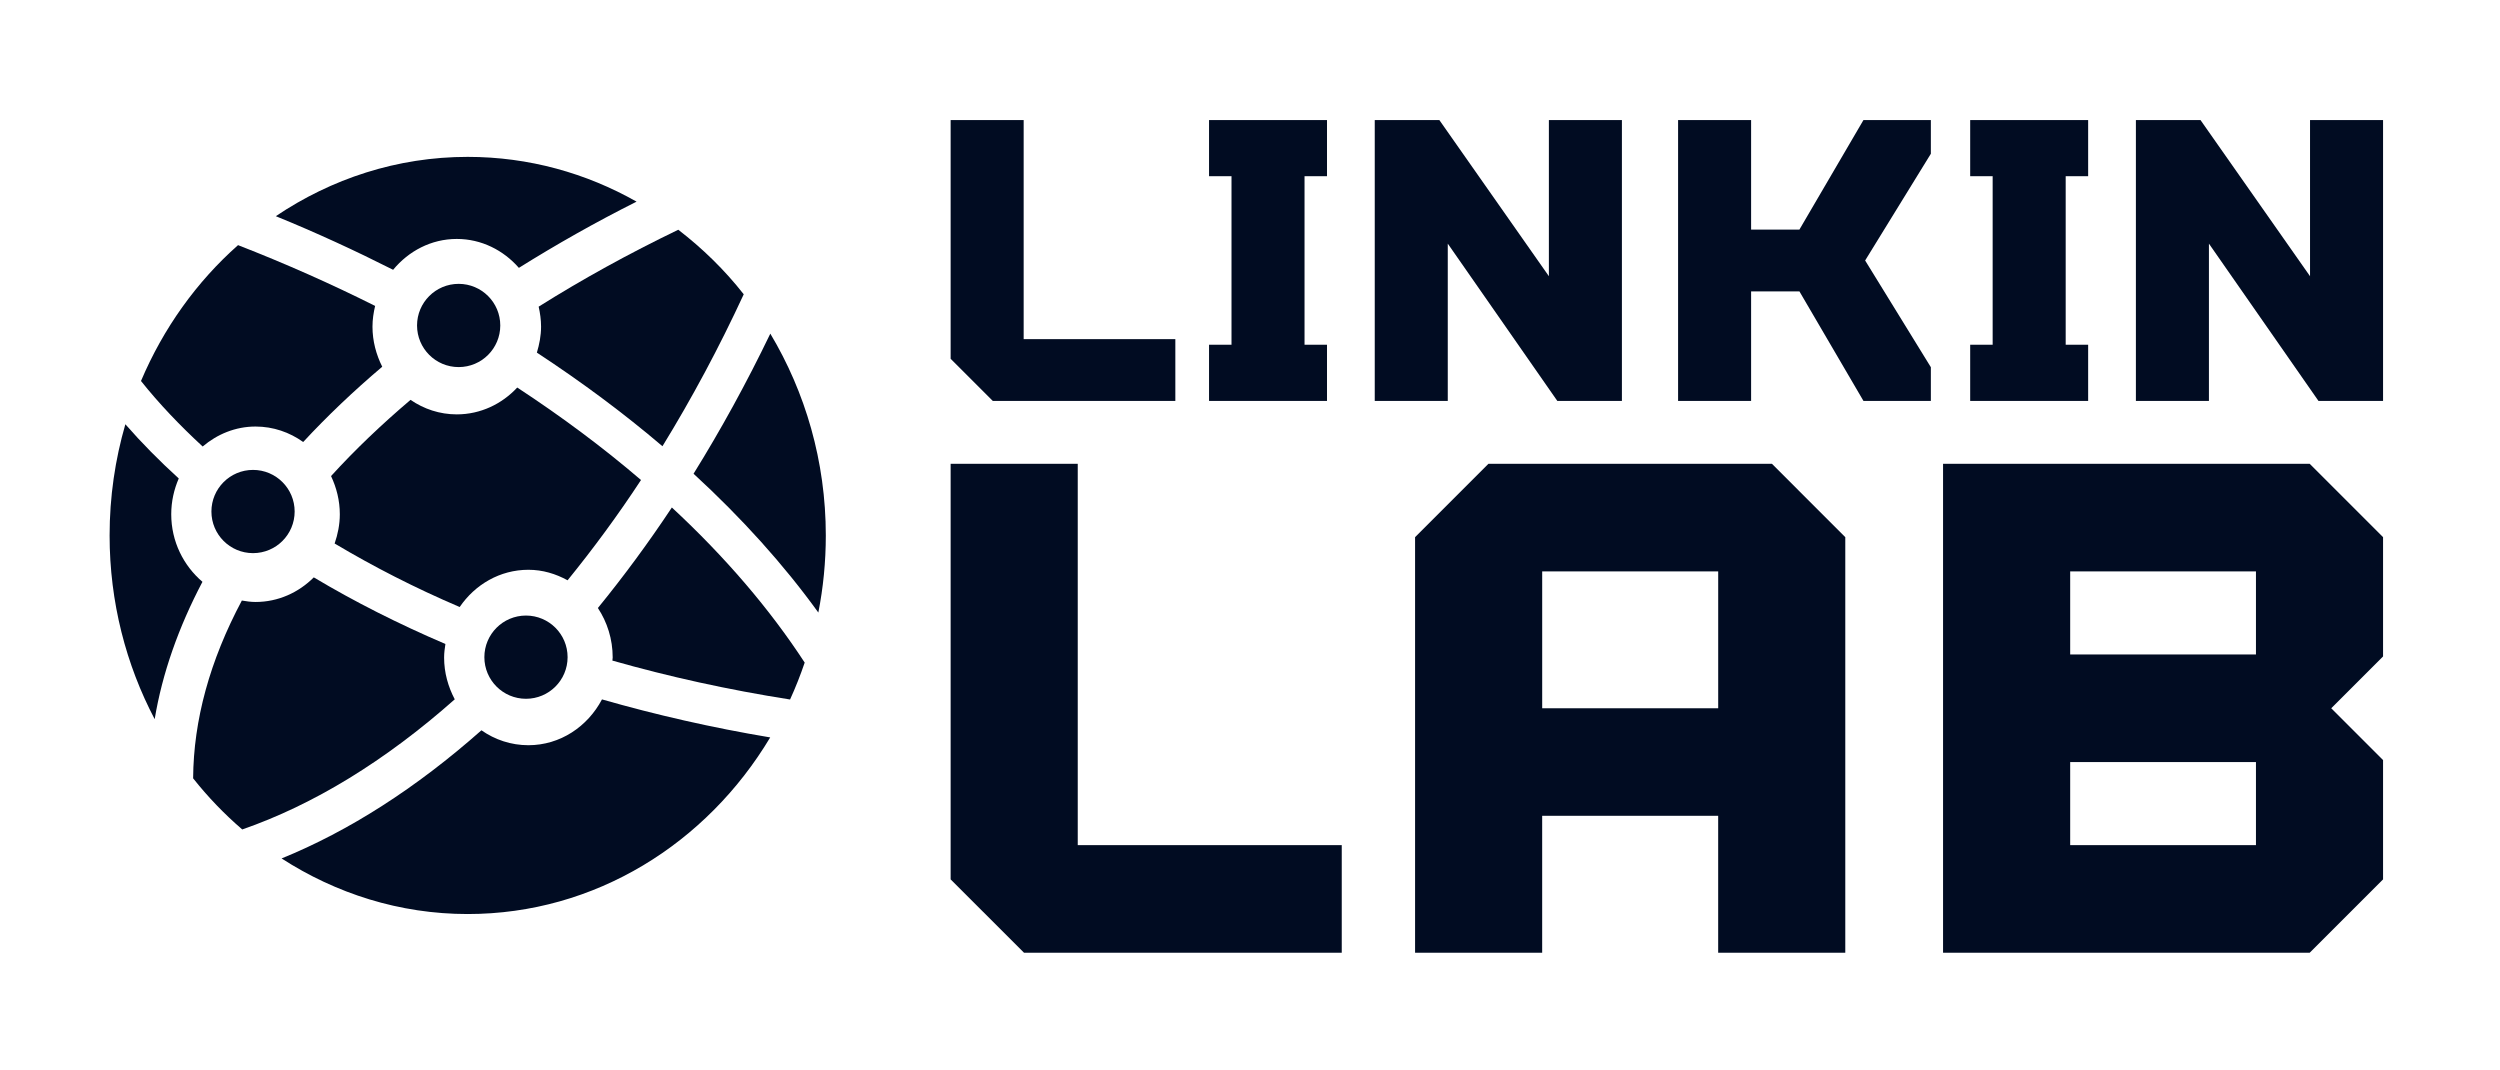
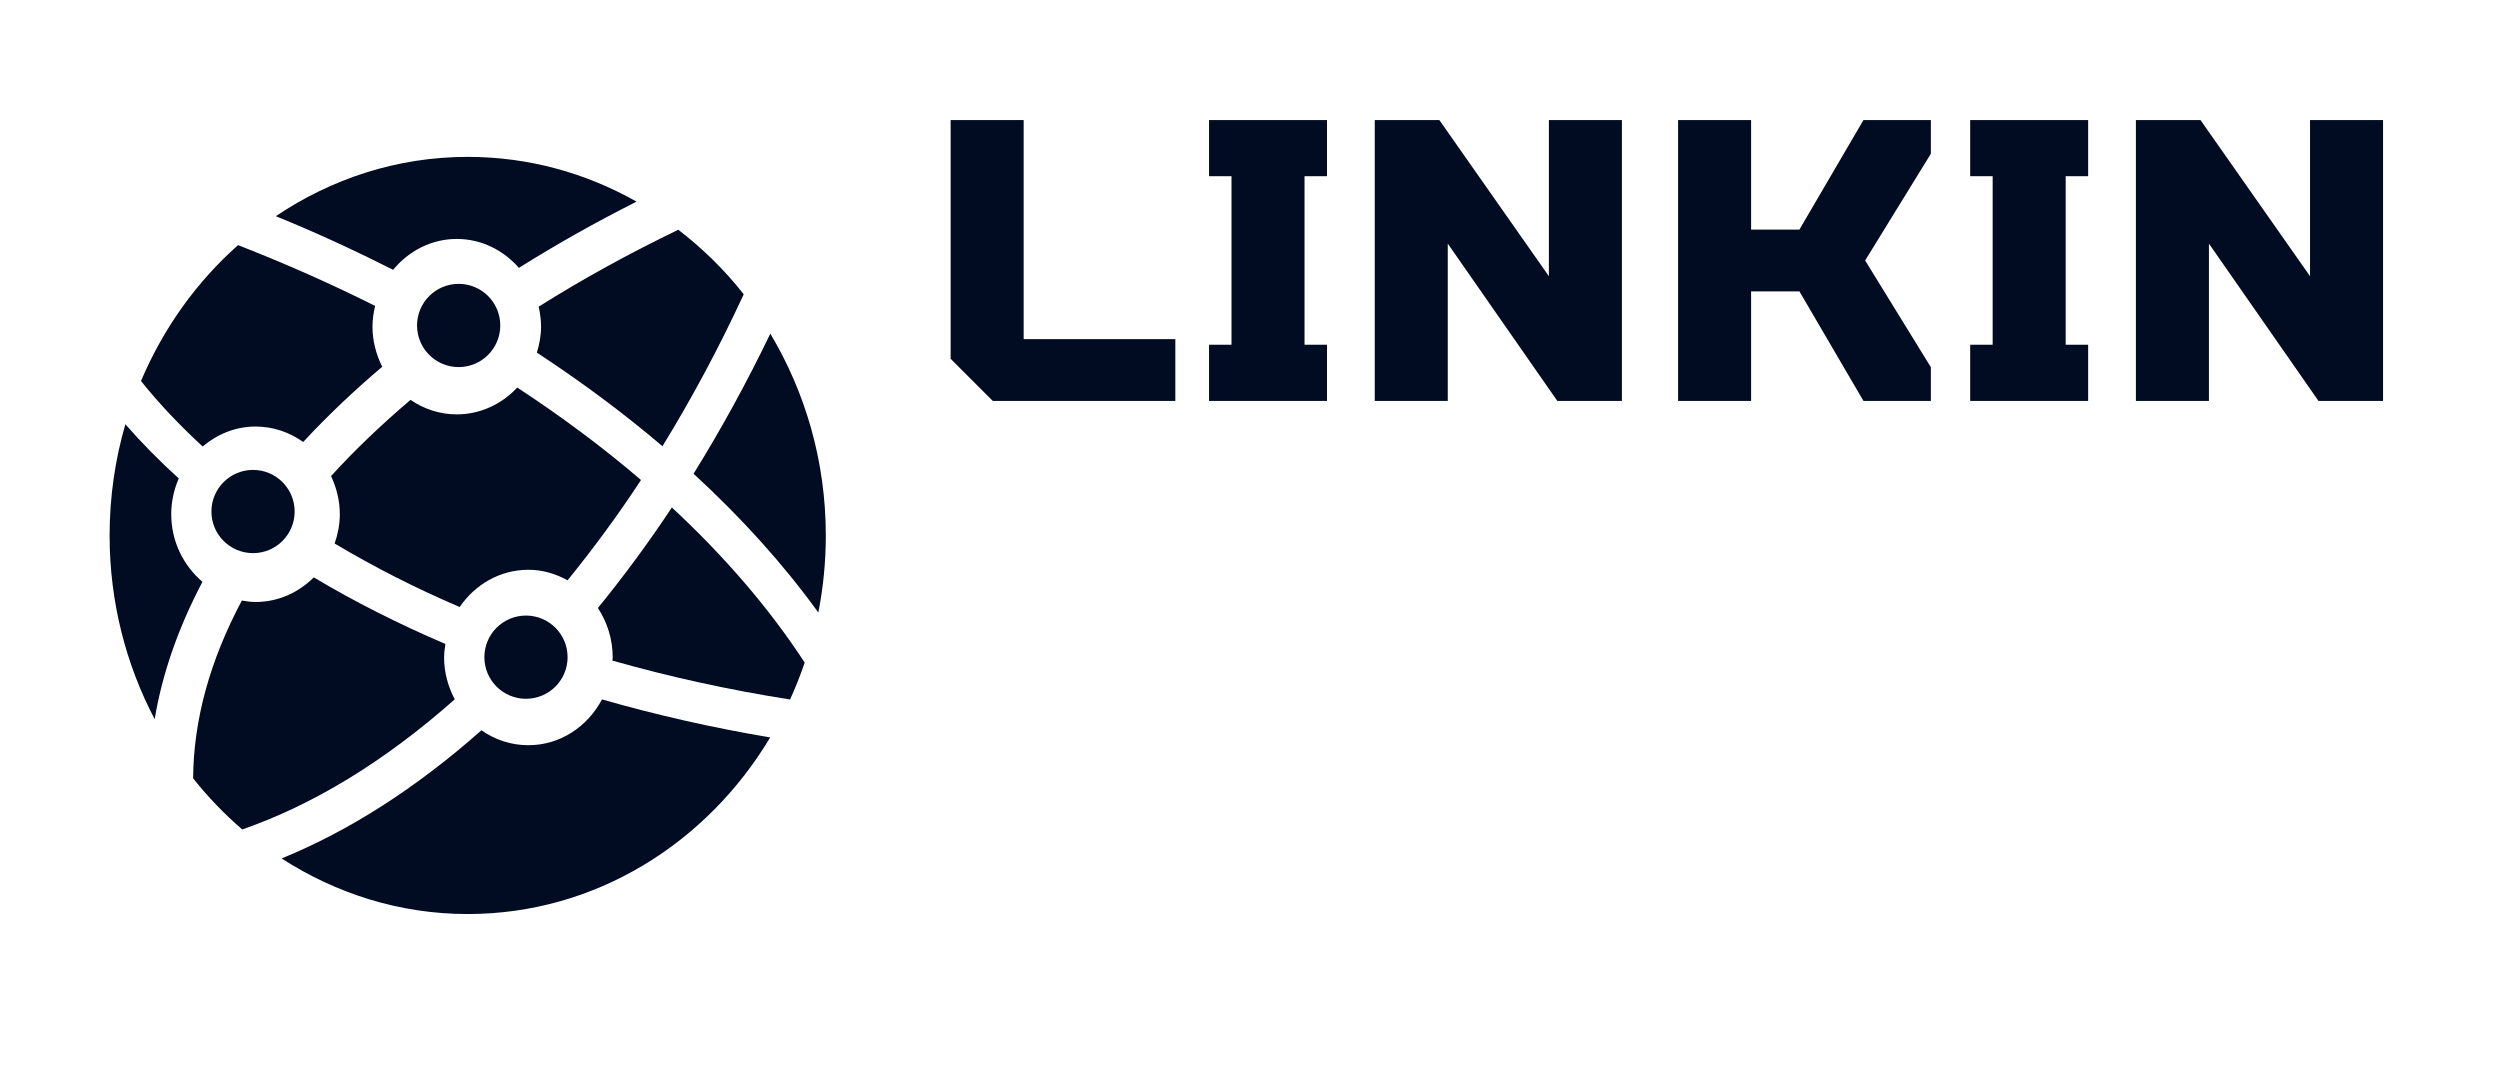
<svg xmlns="http://www.w3.org/2000/svg" width="479" height="205" viewBox="0 0 479 205" fill="none">
  <path d="M85.34 123.388C76.355 119.544 67.919 115.283 60.123 110.625C57.221 113.528 53.294 115.339 48.961 115.339C48.063 115.339 47.199 115.212 46.339 115.063C40.203 126.577 37.08 137.967 37.003 149.128C39.836 152.704 42.988 155.981 46.414 158.923C60.023 154.202 73.769 145.833 87.131 133.991C85.87 131.598 85.091 128.899 85.091 125.982C85.091 125.092 85.212 124.239 85.34 123.388Z" fill="#010C22" />
  <path d="M32.809 98.53C32.809 96.082 33.341 93.773 34.249 91.673C30.565 88.322 27.14 84.86 24.019 81.287C22.064 88.027 21 95.177 21 102.594C21 115.374 24.152 127.363 29.637 137.793C31.088 129.028 34.196 120.209 38.789 111.476C35.17 108.391 32.809 103.767 32.809 98.53Z" fill="#010C22" />
  <path d="M87.516 45.781C92.242 45.781 96.462 47.943 99.417 51.322C106.533 46.874 114.034 42.619 121.966 38.635C112.321 33.172 101.316 30.057 89.614 30.057C76.07 30.057 63.482 34.261 52.846 41.42C60.627 44.59 68.102 48.046 75.323 51.692C78.286 48.105 82.625 45.781 87.516 45.781Z" fill="#010C22" />
  <path d="M102.866 67.559C111.51 73.235 119.568 79.23 126.926 85.498C132.556 76.335 137.768 66.61 142.499 56.387C138.841 51.716 134.597 47.595 129.96 44.017C120.467 48.595 111.528 53.527 103.207 58.756C103.483 59.995 103.668 61.267 103.668 62.59C103.668 64.33 103.338 65.978 102.866 67.559Z" fill="#010C22" />
  <path d="M87.516 79.395C84.245 79.395 81.206 78.363 78.659 76.613C73.097 81.331 67.994 86.199 63.43 91.213C64.471 93.435 65.109 95.896 65.109 98.53C65.109 100.505 64.72 102.376 64.116 104.137C71.53 108.551 79.502 112.646 88.076 116.305C91.004 112.003 95.795 109.169 101.239 109.169C103.961 109.169 106.492 109.94 108.747 111.186C113.65 105.149 118.364 98.757 122.817 91.97C115.599 85.787 107.657 79.859 99.103 74.25C96.163 77.412 92.065 79.395 87.516 79.395Z" fill="#010C22" />
  <path d="M128.729 97.235C124.231 104.02 119.495 110.438 114.554 116.494C116.34 119.196 117.392 122.46 117.392 125.98C117.392 126.182 117.339 126.371 117.332 126.57C128.162 129.649 139.532 132.165 151.377 134.024C152.425 131.728 153.358 129.373 154.179 126.952C147.498 116.714 138.959 106.718 128.729 97.235Z" fill="#010C22" />
  <path d="M101.239 142.783C97.911 142.783 94.816 141.728 92.242 139.925C79.734 150.994 66.847 159.235 53.953 164.478C64.355 171.191 76.534 175.129 89.614 175.129C114.03 175.129 135.414 161.601 147.572 141.289C136.392 139.42 125.64 136.955 115.34 134.005C112.593 139.212 107.336 142.783 101.239 142.783Z" fill="#010C22" />
  <path d="M147.592 63.926C143.072 73.312 138.155 82.279 132.885 90.768C142.143 99.275 150.174 108.193 156.793 117.364C157.73 112.595 158.226 107.658 158.226 102.594C158.224 88.361 154.291 75.128 147.592 63.926Z" fill="#010C22" />
  <path d="M58.089 84.689C62.677 79.741 67.732 74.923 73.236 70.266C72.083 67.953 71.368 65.367 71.368 62.589C71.368 61.211 71.571 59.896 71.873 58.615C63.505 54.423 54.737 50.522 45.608 46.968C37.675 53.991 31.296 62.889 27.014 72.999C30.481 77.349 34.467 81.525 38.833 85.55C41.613 83.195 45.108 81.725 48.962 81.725C52.348 81.725 55.488 82.825 58.089 84.689Z" fill="#010C22" />
  <path d="M56.455 98.008C56.455 102.411 52.885 105.981 48.481 105.981C44.078 105.981 40.508 102.411 40.508 98.008C40.508 93.604 44.078 90.034 48.481 90.034C52.885 90.034 56.455 93.604 56.455 98.008Z" fill="#010C22" />
  <path d="M95.853 62.36C95.853 66.764 92.283 70.334 87.879 70.334C83.476 70.334 79.906 66.764 79.906 62.36C79.906 57.957 83.476 54.387 87.879 54.387C92.283 54.387 95.853 57.957 95.853 62.36Z" fill="#010C22" />
  <path d="M108.752 125.914C108.752 130.317 105.182 133.887 100.778 133.887C96.375 133.887 92.805 130.317 92.805 125.914C92.805 121.51 96.375 117.94 100.778 117.94C105.182 117.94 108.752 121.51 108.752 125.914Z" fill="#010C22" />
  <path d="M182.142 68.743V23H196.134V64.976H225.195V76.815H190.216L182.142 68.743ZM231.652 76.815V66.052H235.957V33.763H231.652V23H254.254V33.763H249.949V66.052H254.254V76.815H231.652ZM296.766 23.001H310.758V76.815H298.381L277.393 46.679V76.815H263.401V23.001H275.778L296.766 52.923V23.001ZM369.953 23.001V29.459L357.361 49.908L369.953 70.357V76.815H357.038L344.768 55.827H335.512V76.815H321.521V23.002H335.512V43.989H344.768L357.038 23.002L369.953 23.001ZM377.487 76.815V66.052H381.793V33.763H377.487V23H400.089V33.763H395.786V66.052H400.089V76.815H377.487ZM442.602 23.001H456.594V76.815H444.218L423.23 46.679V76.815H409.238V23.001H421.614L442.602 52.923V23.001Z" fill="#010C22" />
-   <path d="M182.142 168.489V88.868H206.496V161.932H257.079V182.539H196.195L182.142 168.489ZM271.128 182.539V102.919L285.179 88.868H339.506L353.557 102.919V182.539H329.202V156.312H295.48V182.539H271.128ZM295.484 135.703H329.206V109.476H295.484V135.703ZM456.594 102.919V125.774L446.665 135.703L456.594 145.632V168.488L442.543 182.538H372.289V88.87H442.543L456.594 102.919ZM432.241 125.399V109.475H396.647V125.399H432.241ZM432.241 161.932V146.008H396.647V161.932H432.241Z" fill="#010C22" />
</svg>